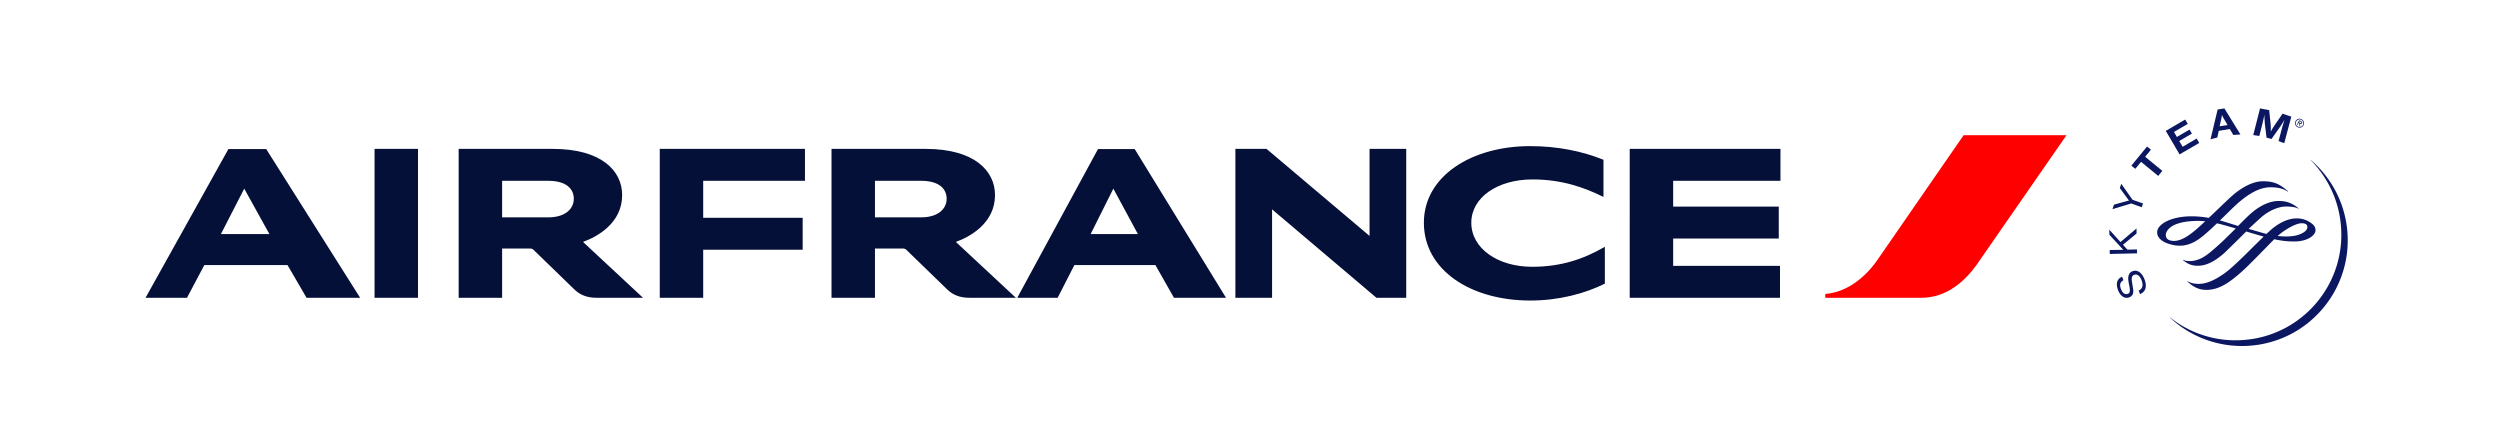
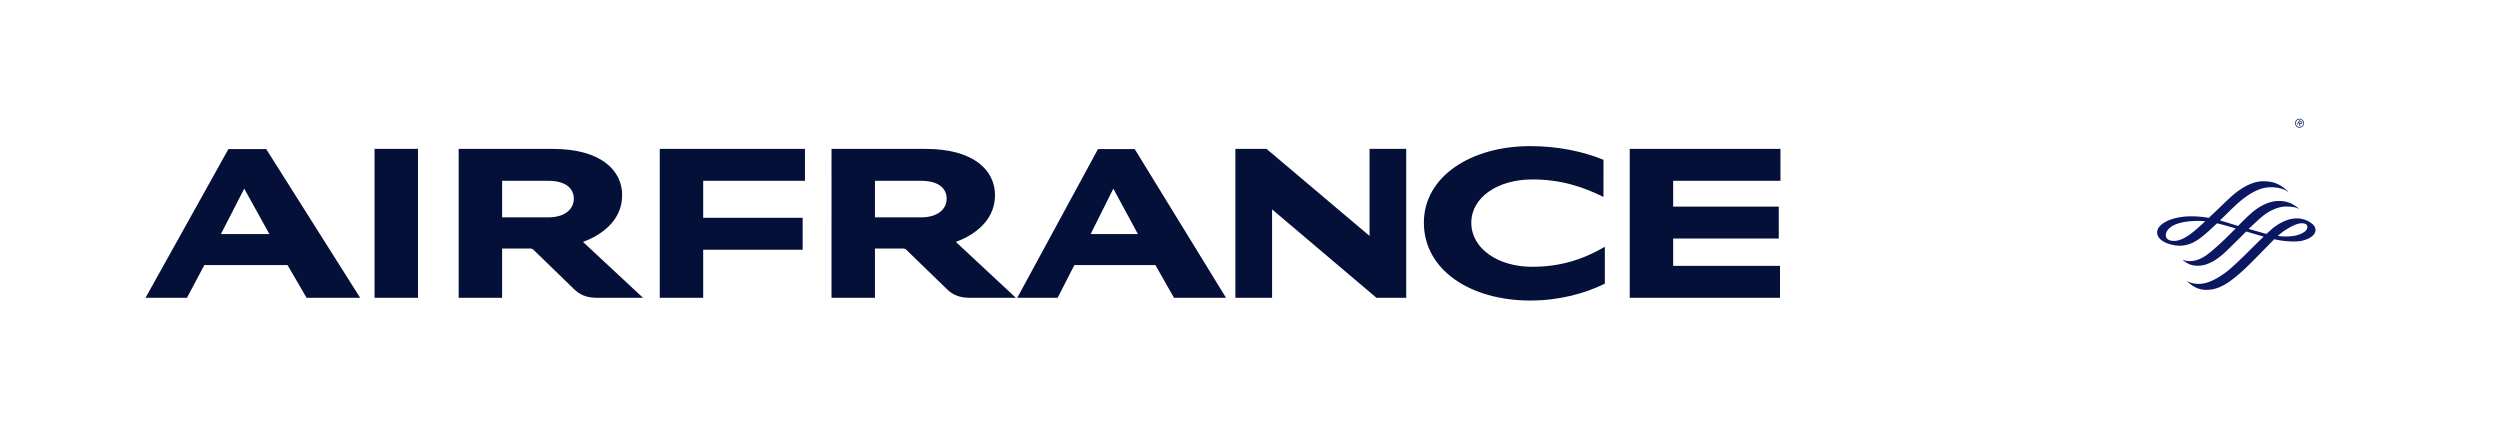
<svg xmlns="http://www.w3.org/2000/svg" width="300" height="53.602" viewBox="0 0 300 53.602">
-   <path fill="none" d="M0 0h300v53.602H0z" />
-   <path fill="red" d="m235.636 16.222-10.354 14.98c-1.363 1.971-3.574 3.869-6.246 4.071v.461h11.517c3.058 0 5.287-1.99 6.798-4.183l10.631-15.33z" />
  <path fill="#051039" d="M44.946 35.734V17.867h5.213v17.867zm120.228 0-12.525-10.61v10.61h-4.403V17.867h3.74l12.359 10.443V17.867h4.402v17.867zm27.243-12.103c-2.357-1.16-5.01-2.099-8.528-2.099-4.2 0-7.332 2.173-7.332 5.194 0 3.094 3.188 5.287 7.295 5.287 3.391 0 6.078-.866 8.73-2.396v4.421c-2.339 1.161-5.451 2.026-8.951 2.026-7.146 0-12.766-3.646-12.766-9.338 0-5.6 5.729-9.192 12.747-9.192 3.315 0 6.317.626 8.805 1.64zM79.171 35.734V17.867h17.425v3.831H84.383v4.439H96.32v3.832H84.383v5.766zm116.396 0V17.867h18.088v3.831h-12.876v3.095h12.673v3.831h-12.673v3.279h12.82v3.831zm-80.864-6.705 7.202 6.705h-5.563c-1.234 0-2.044-.387-2.689-1.014l-4.9-4.752c-.092-.092-.239-.147-.423-.147h-3.334v5.913h-5.213V17.867h11.292c5.857 0 8.326 2.634 8.326 5.544-.001 3.389-3.022 5.009-4.698 5.618m-4.162-2.947c2.062 0 3.057-1.05 3.057-2.229s-.884-2.155-3.057-2.155h-5.545v4.384zM69.96 29.029l7.202 6.705H71.6c-1.234 0-2.045-.387-2.689-1.014l-4.9-4.752c-.092-.092-.239-.147-.424-.147h-3.333v5.913H55.04V17.867h11.292c5.857 0 8.326 2.634 8.326 5.544 0 3.389-3.021 5.009-4.698 5.618m-4.162-2.947c2.063 0 3.058-1.05 3.058-2.229s-.884-2.155-3.058-2.155h-5.544v4.384zm-29.012 9.652-2.284-3.924h-9.983l-2.082 3.924h-4.973l9.947-17.849h4.532l11.273 17.849zm-10.278-7.645h5.821l-3.021-5.452zm114.37 7.645-2.229-3.924h-9.725l-2.008 3.924h-4.845l9.689-17.849h4.402l10.96 17.849zm-10.002-7.645h5.673l-2.947-5.452z" />
  <g fill="#0b1761">
-     <path d="m277.291 19.196-.019.008a12.68 12.68 0 0 1 3.656 8.068c.492 6.99-4.772 13.049-11.756 13.531a12.6 12.6 0 0 1-8.76-2.703l-.012.02a12.65 12.65 0 0 0 9.526 3.369c6.988-.483 12.256-6.543 11.771-13.529a12.67 12.67 0 0 0-4.406-8.764m-22.479 14.427c-.405.225-.494.564-.282 1.091.188.472.482.676.807.549.257-.099.299-.324.194-.897l-.049-.223c-.105-.56-.121-.799-.056-1.047q.106-.4.461-.54c.571-.227 1.119.129 1.442.934.343.861.161 1.525-.525 1.805l-.167-.426c.473-.2.591-.646.337-1.283-.205-.506-.528-.738-.883-.604-.277.114-.342.368-.235.959l.039.247.035.216c.076.433.083.588.041.776-.052.23-.205.396-.44.492-.538.214-1.057-.103-1.352-.823-.314-.791-.142-1.379.466-1.646zm-.353-4.578 1.922-1.629.008.602-1.632 1.354.529.583 1.154-.023.006.47-3.274.071-.007-.472 1.28-.021h.188l.158-.009-.108-.114-.111-.12-1.441-1.559-.019-.622zm1.444-5.072 1.26.443-.156.451-1.261-.451-2.253.684.183-.541 1.401-.39.172-.046c.07-.024.12-.033.24-.061a2.5 2.5 0 0 1-.248-.32l-.862-1.171.172-.519zm2.211-6.009-.696.847 2.063 1.692-.494.605-2.061-1.691-.688.843-.473-.384 1.88-2.292zm4.417-3.095-1.652.964.347.603 1.52-.887.28.486-1.517.886.412.691 1.673-.987.313.528-2.359 1.375-1.652-2.82 2.327-1.365zm6.323 1.267-.858.059-.418-.709-1.322.213-.184.807-.81.208.855-3.577.812-.126zm-1.869-1.682a4.6 4.6 0 0 1-.353-.667 5 5 0 0 1-.141.743l-.132.62.948-.143zm7.124 2.729-.684-.259.263-.974c.021-.114.066-.267.126-.473q.08-.303.13-.481c.047-.127.084-.266.13-.408l.075-.229c-.193.33-.27.446-.445.713-.071.119-.147.218-.199.298l-.926 1.307-.596-.162-.19-1.564c-.016-.079-.02-.188-.026-.346-.017-.203-.024-.36-.031-.471a3 3 0 0 1 0-.398l-.084.398c-.09.433-.141.616-.267 1.131l-.267 1.052-.729-.11.815-3.199 1.099.209.155 1.515c.038.356.049.652.033 1.075.126-.243.169-.327.308-.542l.257-.385.855-1.237 1.047.357z" />
    <path d="M267.86 23.49c-.397.35-1.181 1.103-1.935 1.828l-.874.829a11.4 11.4 0 0 0-2.102-.189c-1.599 0-3.055.438-3.717 1.125-.257.259-.385.539-.372.835.013.768.899 1.161 1.165 1.264 1.412.522 2.599.374 3.853-.504.686-.478 1.511-1.261 2.16-1.88.501.115 1.069.269 1.69.455l.565.159c-.74.725-1.491 1.49-2.19 2.101l-.053.05c-.971.854-1.672 1.478-2.682 1.703-.718.155-1.229.007-1.393-.096-.014 0-.038.029-.038.029.592.484 1.139.761 2.095.677.916-.078 1.969-.653 3.043-1.662l1.452-1.421 1.021-1.014c0 .007 2.056.604 2.056.604l.039.013c-.021 0-1.272 1.237-1.272 1.237l-1.096 1.085c-1.124 1.087-1.732 1.649-2.388 2.117-1.077.76-2.006 1.167-2.821 1.222-.428.025-1.034-.007-1.537-.299-.027-.005-.056.021-.056.021.55.478 1.229 1.038 2.394 1.006 1.317-.043 2.487-.671 4.312-2.339.827-.764 1.649-1.62 2.38-2.364l1.35-1.375c.896.197 1.679.284 2.566.268 1.279-.027 2.373-.642 2.386-1.346.014-.517-.42-.8-.67-.961a2.9 2.9 0 0 0-1.573-.462c-.959 0-1.967.434-2.98 1.262l-.673.605c.006 0-.253-.071-.253-.071l-1.878-.534c.554-.513 1.023-.959 1.451-1.333 1.023-.921 2.159-1.3 2.83-1.343.487-.027 1.337.016 1.684.255.019 0 .038-.033.038-.033-.922-.79-1.727-.898-2.393-.898-.652 0-1.696.206-2.967 1.196-.523.404-1.202 1.083-1.907 1.803 0-.003-.956-.294-.956-.294l-.229-.075-.999-.303c.017 0 .568-.536.568-.536.676-.663 1.308-1.292 1.806-1.71 1.808-1.517 2.944-1.717 3.73-1.724.866 0 1.558.174 2.05.531a.2.2 0 0 0 .032-.035c-1.018-.918-1.743-1.211-2.999-1.218-1.106-.01-2.421.61-3.713 1.739m-7.095 5.415c-.584-.038-.869-.274-.869-.726 0-.057.038-1.499 3.32-1.656a8 8 0 0 1 1.421.038c-.027.005-.366.319-.366.319l-.209.191c-.788.715-2.112 1.921-3.297 1.834m13.269-1.156c.939-.636 1.727-.979 2.218-.959.286.005.634.091.634.453 0 .365-.352.673-1.032.918-.6.217-1.519.271-2.527.156a7 7 0 0 1 .707-.568m-6.502.704v.968m7.921-14.852a.527.527 0 0 1 .703-.274.532.532 0 1 1-.418.981.535.535 0 0 1-.285-.707m.894.437a.47.47 0 0 0-.18-.618.452.452 0 1 0-.438.792.46.46 0 0 0 .618-.174m-.323.155-.087-.046-.019-.321-.09-.044-.128.236-.066-.043.274-.515.228.122c.095.055.171.126.109.241-.062.101-.152.1-.239.053zm-.065-.44c.062.038.168.107.212.027.032-.055-.034-.105-.091-.135l-.143-.073-.069.129z" />
  </g>
</svg>